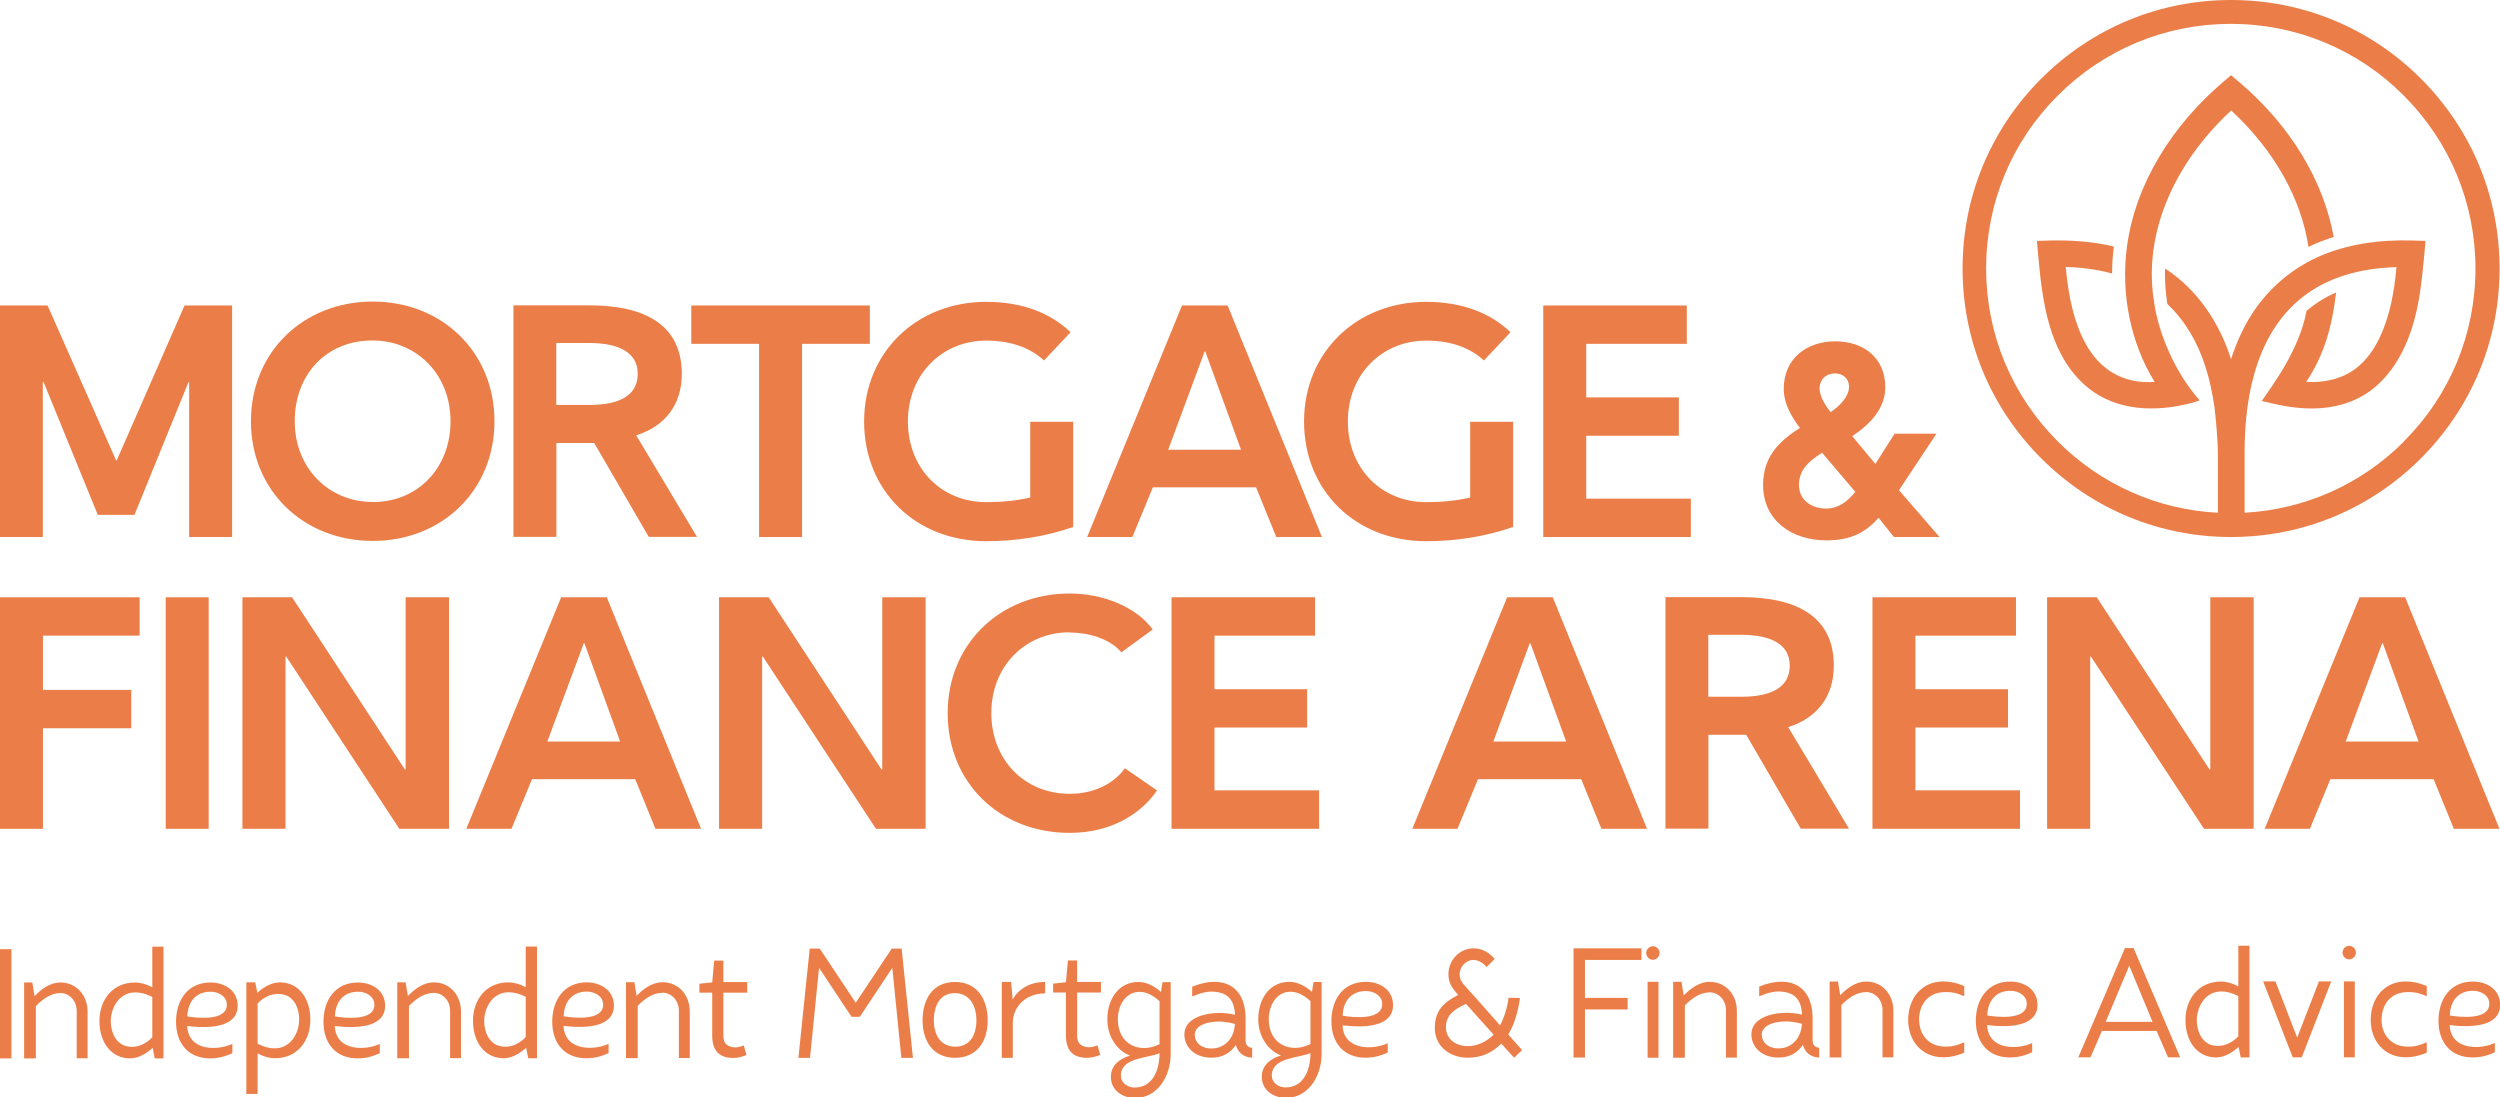
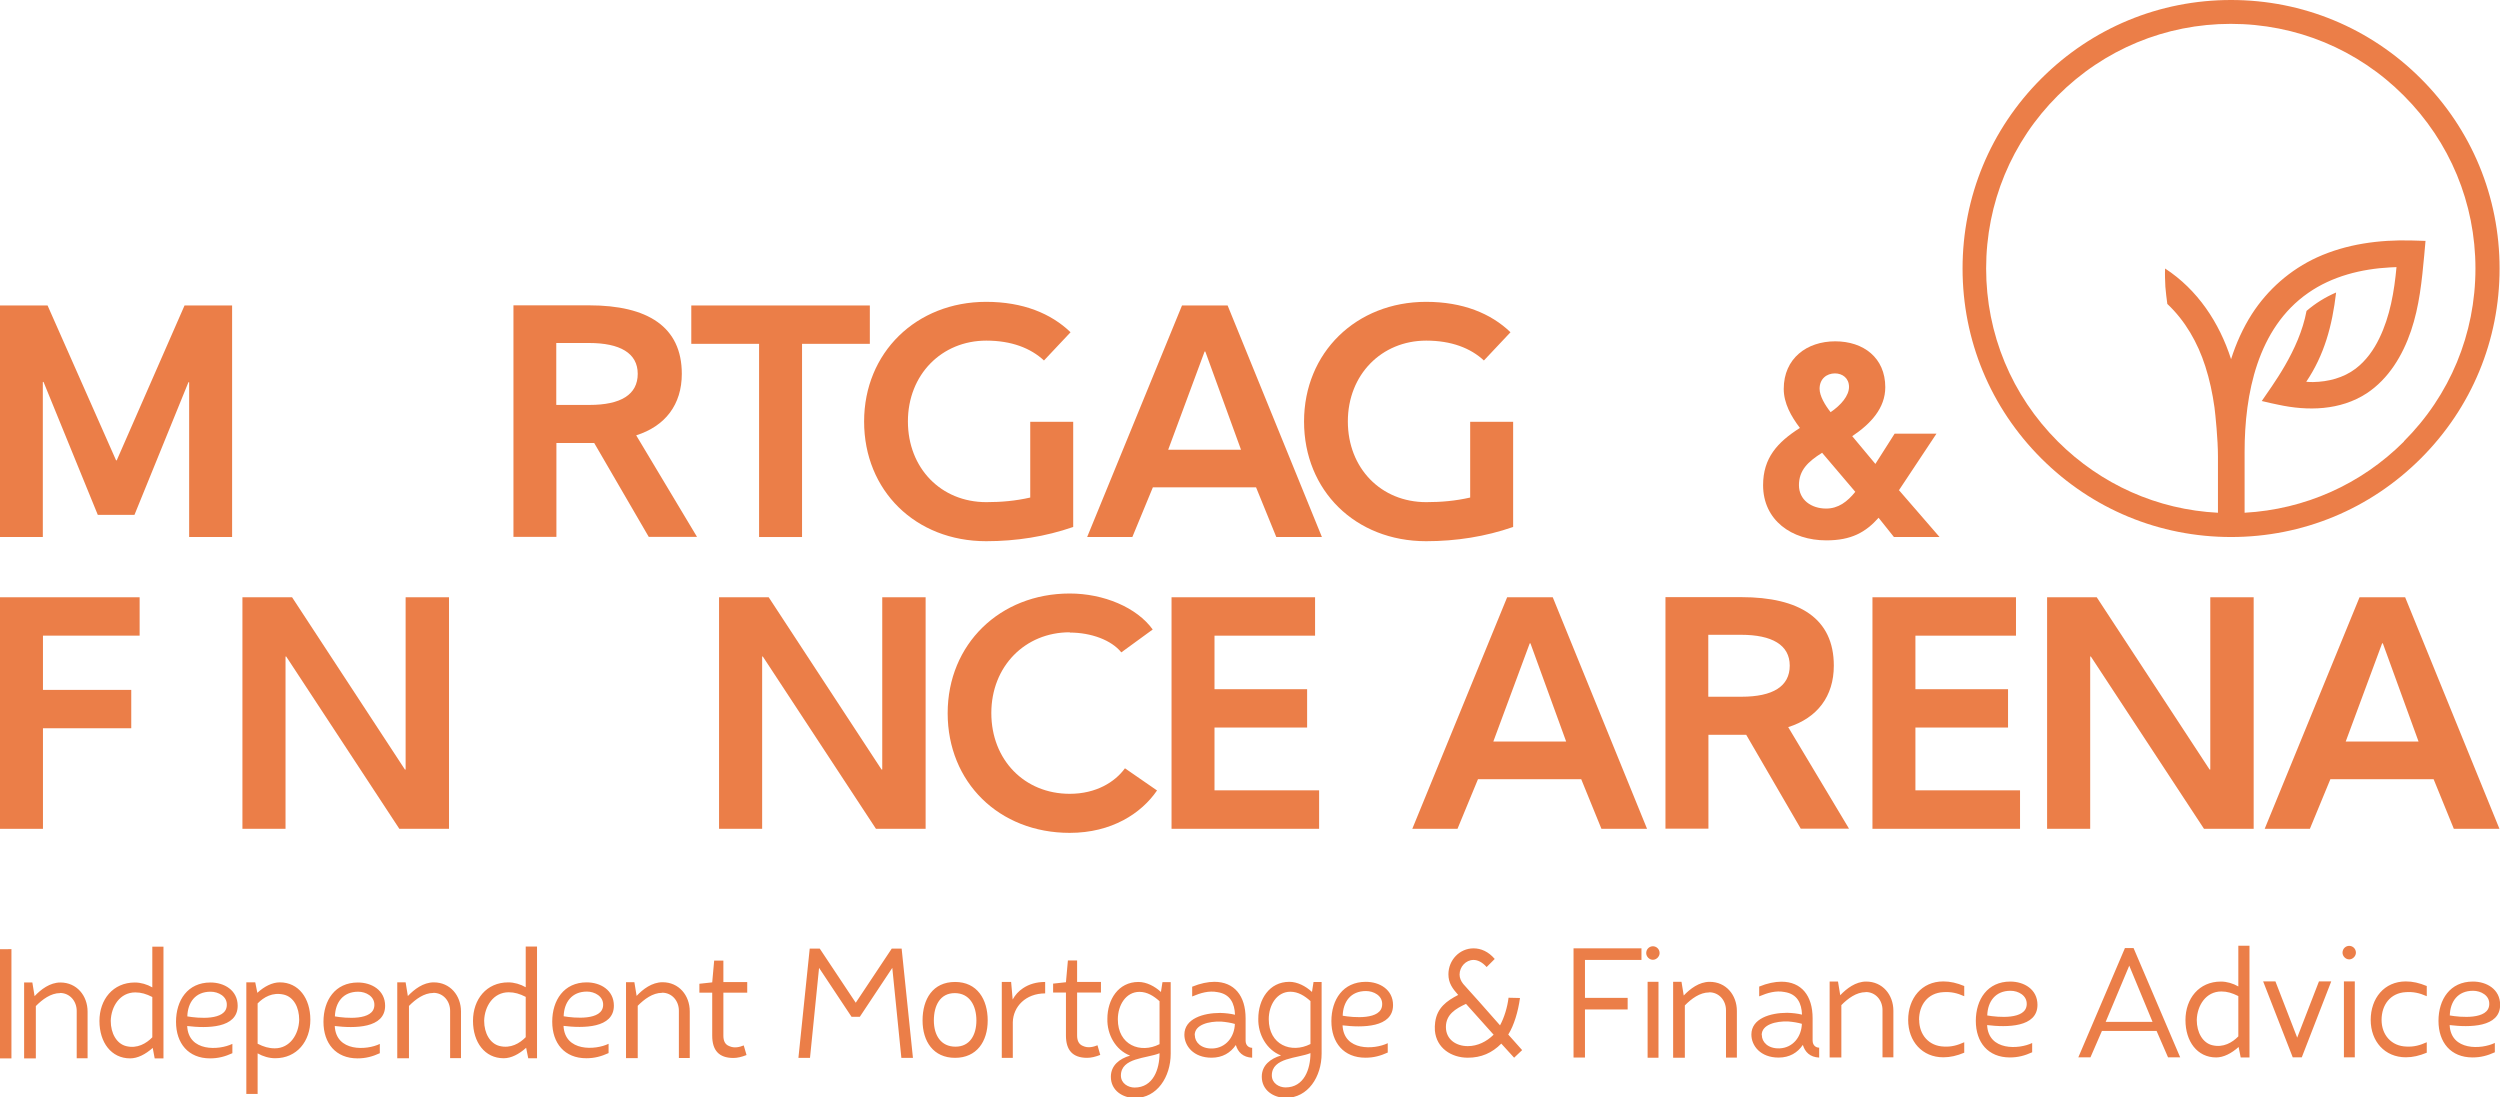
<svg xmlns="http://www.w3.org/2000/svg" id="Layer_2" viewBox="0 0 179.23 78.68">
  <defs>
    <style>.cls-1{fill:#eb7e48;}</style>
  </defs>
  <g id="Layer_1-2">
    <path class="cls-1" d="m178.46,72.01c-.04,1.12-2.09.92-2.83.79.03-1,.57-1.77,1.67-1.77.55,0,1.2.33,1.16.98m.4,2.76c-.96.47-3.15.58-3.24-1.28,1.41.17,3.62.18,3.62-1.45,0-1.12-.97-1.67-1.95-1.67-1.64,0-2.47,1.28-2.47,2.82s.88,2.62,2.44,2.62c.59,0,1.07-.13,1.6-.37v-.66Zm-8.12-1.65c0-1.08.63-1.93,1.73-1.99.53-.04,1,.06,1.51.29v-.73c-.54-.22-1-.33-1.5-.33-1.56,0-2.52,1.22-2.52,2.76s1.01,2.68,2.52,2.68c.5,0,.96-.11,1.5-.33v-.75c-.49.22-.92.34-1.46.31-1.08-.03-1.78-.84-1.78-1.91m-2.32-4.34c.25,0,.48-.23.48-.48,0-.29-.23-.49-.48-.49s-.48.2-.48.49c0,.25.22.48.48.48m.4,1.58h-.78v5.44h.78v-5.44Zm-6.57,0l2.12,5.44h.65l2.11-5.44h-.88l-1.56,4.03-1.56-4.03h-.87Zm-4.76,2.76c.03-1.04.66-2.04,1.76-2.04.42,0,.78.11,1.22.33v2.89c-.43.44-1.08.83-1.88.63-.67-.17-1.1-.9-1.1-1.81m2.98-5.32v2.92c-.38-.22-.83-.35-1.25-.35-1.57,0-2.54,1.22-2.54,2.76s.85,2.68,2.2,2.68c.53,0,1.1-.29,1.61-.75l.15.75h.63v-8.01h-.8Zm-6.15,5.46h-3.36l1.69-4.03,1.67,4.03Zm-1.98-5.29l-3.34,7.83h.87l.82-1.89h3.92l.82,1.89h.87l-3.34-7.83h-.61Zm-7.04,4.04c-.04,1.12-2.09.92-2.83.79.03-1,.58-1.77,1.67-1.77.55,0,1.19.33,1.16.98m.4,2.76c-.96.47-3.15.58-3.24-1.28,1.4.17,3.61.18,3.61-1.45,0-1.12-.97-1.67-1.95-1.67-1.63,0-2.47,1.28-2.47,2.82s.88,2.62,2.44,2.62c.59,0,1.07-.13,1.6-.37v-.66Zm-8.12-1.65c0-1.08.63-1.93,1.73-1.99.54-.04,1,.06,1.51.29v-.73c-.53-.22-1-.33-1.5-.33-1.56,0-2.52,1.22-2.52,2.76s1.01,2.68,2.52,2.68c.5,0,.97-.11,1.5-.33v-.75c-.49.22-.92.34-1.45.31-1.08-.03-1.78-.84-1.78-1.91m-3.83-2c.7,0,1.2.58,1.2,1.29v3.39h.78v-3.34c0-1.15-.78-2.09-1.95-2.09-.76,0-1.4.5-1.86.98l-.16-.98h-.6v5.44h.84v-3.75c.47-.48,1.08-.93,1.74-.93m-7.45,3.07c0-.75,1.02-1,1.89-.97.37.03.73.09.99.17-.03.93-.64,1.72-1.6,1.76-.83.03-1.27-.46-1.27-.95m3.64-1.21c0-1.62-.8-2.62-2.24-2.62-.46,0-1.01.11-1.59.35v.7c.62-.26,1.2-.43,1.82-.31.92.14,1.22.82,1.25,1.62-.33-.08-.69-.12-1.06-.13-1.22,0-2.57.41-2.57,1.56,0,.8.65,1.65,1.95,1.65.79,0,1.36-.35,1.74-.91.15.51.51.88,1.17.91v-.71c-.25,0-.47-.18-.47-.51v-1.59Zm-7.41-1.86c.7,0,1.2.58,1.2,1.29v3.39h.78v-3.34c0-1.15-.78-2.09-1.95-2.09-.76,0-1.4.5-1.86.98l-.16-.98h-.6v5.44h.84v-3.75c.47-.48,1.08-.93,1.74-.93m-4.03-2.34c.25,0,.48-.23.48-.48,0-.29-.23-.49-.48-.49s-.48.2-.48.49c0,.25.22.48.48.48m.4,1.58h-.78v5.44h.78v-5.44Zm-2.21,1.15h-3.06v-2.72h4.05v-.83h-4.87v7.83h.82v-3.45h3.06v-.83Zm-9.62,2.65c-.49.48-1.13.81-1.84.81-.83,0-1.57-.47-1.57-1.37s.69-1.31,1.44-1.66l1.98,2.21Zm2.05,1.09c-.32-.35-.63-.72-.99-1.11.41-.65.71-1.65.84-2.62l-.82-.02c-.08.68-.31,1.43-.61,1.98-1.31-1.49-1.97-2.23-2.31-2.6l-.33-.37c-.16-.2-.26-.43-.26-.67,0-.56.45-1.05,1-1.05.28,0,.61.14.94.51l.58-.58c-.46-.54-1-.76-1.52-.76-1,0-1.8.84-1.8,1.86,0,.63.29,1.02.7,1.48-.83.43-1.51.92-1.65,1.95-.03.2-.03.4-.02.61.11,1.25,1.18,1.94,2.36,1.94.96,0,1.74-.34,2.4-1.01l.92,1.01.57-.54Zm-10.03-3.25c-.04,1.12-2.09.92-2.83.79.03-1,.57-1.77,1.67-1.77.55,0,1.2.33,1.16.98m.4,2.76c-.97.47-3.15.58-3.24-1.28,1.41.17,3.62.18,3.62-1.45,0-1.12-.97-1.67-1.95-1.67-1.64,0-2.47,1.28-2.47,2.82s.88,2.62,2.44,2.62c.59,0,1.07-.13,1.6-.37v-.66Zm-8.31,2.31c0-1.29,1.85-1.22,2.77-1.6,0,1.14-.45,2.46-1.79,2.46-.45,0-.98-.29-.98-.86m1.33-6c.56,0,1.03.3,1.44.67v3.08c-1.38.7-2.99.06-2.99-1.78,0-1.02.58-1.97,1.55-1.97m1.53,0c-.43-.4-1.03-.71-1.6-.71-1.45,0-2.23,1.27-2.23,2.64-.03,1.12.59,2.24,1.63,2.64-.75.22-1.38.7-1.38,1.52,0,.99.86,1.52,1.73,1.52,1.58,0,2.56-1.51,2.56-3.18v-5.13h-.58l-.11.71Zm-8.39,3.11c0-.75,1.02-1,1.89-.97.37.03.73.09.99.17-.03.93-.64,1.72-1.6,1.76-.83.03-1.27-.46-1.27-.95m3.64-1.21c0-1.62-.81-2.62-2.24-2.62-.46,0-1,.11-1.59.35v.7c.62-.26,1.19-.43,1.82-.31.92.14,1.22.82,1.25,1.62-.33-.08-.69-.12-1.06-.13-1.22,0-2.57.41-2.57,1.56,0,.8.65,1.65,1.95,1.65.78,0,1.36-.35,1.74-.91.15.51.51.88,1.17.91v-.71c-.25,0-.47-.18-.47-.51v-1.59Zm-8.94,4.1c0-1.29,1.84-1.22,2.77-1.6,0,1.14-.45,2.46-1.79,2.46-.45,0-.98-.29-.98-.86m1.33-6c.56,0,1.03.3,1.44.67v3.08c-1.38.7-2.99.06-2.99-1.78,0-1.02.58-1.97,1.55-1.97m1.53,0c-.43-.4-1.03-.71-1.6-.71-1.45,0-2.23,1.27-2.23,2.64-.03,1.12.58,2.24,1.63,2.64-.76.22-1.38.7-1.38,1.52,0,.99.86,1.52,1.73,1.52,1.58,0,2.56-1.51,2.56-3.18v-5.13h-.59l-.11.71Zm-6.66-2.25l-.14,1.56-.92.1v.64h.92v3.08c0,1.04.47,1.6,1.52,1.6.27,0,.59-.07.94-.21l-.2-.69c-.3.12-.67.22-1.04.05-.3-.12-.42-.38-.42-.76v-3.07h1.71v-.76h-1.71v-1.54h-.67Zm-1.63,1.54c-.63,0-1.16.16-1.59.45-.32.21-.56.48-.74.81l-.11-1.26h-.67v5.44h.79v-2.56c.03-1.11.92-2.06,2.32-2.06v-.82Zm-4.93,2.76c0,1.03-.46,1.88-1.5,1.88s-1.55-.81-1.55-1.88.45-1.96,1.5-1.96,1.55.88,1.55,1.96m-3.86,0c0,1.51.78,2.68,2.33,2.68s2.34-1.17,2.34-2.68-.75-2.76-2.34-2.76-2.33,1.22-2.33,2.76m-7.38-5.15h-.71l-.81,7.83h.83l.65-6.45,2.33,3.51h.59l2.33-3.51.65,6.45h.83l-.81-7.83h-.71l-2.58,3.88-2.58-3.88Zm-7.56.86l-.14,1.56-.92.1v.64h.92v3.08c0,1.04.47,1.6,1.52,1.6.27,0,.59-.07.94-.21l-.2-.69c-.3.12-.67.22-1.04.05-.31-.12-.42-.38-.42-.76v-3.07h1.71v-.76h-1.71v-1.54h-.67Zm-3.73,2.3c.7,0,1.2.58,1.2,1.29v3.39h.78v-3.34c0-1.15-.78-2.09-1.95-2.09-.76,0-1.41.5-1.86.98l-.16-.98h-.6v5.44h.84v-3.75c.47-.48,1.08-.93,1.74-.93m-4.22.89c-.04,1.12-2.09.92-2.83.79.03-1,.58-1.77,1.67-1.77.54,0,1.19.33,1.16.98m.4,2.76c-.96.47-3.15.58-3.24-1.28,1.4.17,3.61.18,3.61-1.45,0-1.12-.97-1.67-1.95-1.67-1.63,0-2.47,1.28-2.47,2.82s.88,2.62,2.44,2.62c.59,0,1.07-.13,1.6-.37v-.66Zm-8.93-1.65c.03-1.04.66-2.04,1.76-2.04.42,0,.79.11,1.22.33v2.89c-.43.44-1.08.83-1.88.63-.67-.17-1.1-.9-1.1-1.81m2.98-5.32v2.92c-.38-.22-.83-.35-1.25-.35-1.57,0-2.53,1.22-2.53,2.76s.85,2.68,2.2,2.68c.54,0,1.1-.29,1.61-.75l.15.75h.63v-8.01h-.81Zm-6.62,3.32c.7,0,1.2.58,1.2,1.29v3.39h.78v-3.34c0-1.15-.78-2.09-1.95-2.09-.76,0-1.4.5-1.86.98l-.16-.98h-.6v5.44h.84v-3.75c.47-.48,1.08-.93,1.74-.93m-4.22.89c-.04,1.12-2.09.92-2.83.79.03-1,.58-1.77,1.67-1.77.55,0,1.19.33,1.16.98m.4,2.76c-.96.47-3.15.58-3.24-1.28,1.4.17,3.61.18,3.61-1.45,0-1.12-.97-1.67-1.95-1.67-1.64,0-2.47,1.28-2.47,2.82s.88,2.62,2.44,2.62c.59,0,1.07-.13,1.6-.37v-.66Zm-5.79-1.72c-.03,1.04-.66,2.04-1.75,2.04-.43,0-.8-.11-1.23-.33v-2.89c.44-.45,1.07-.82,1.88-.63.7.17,1.1.9,1.1,1.81m-2.98,5.32v-2.92c.38.22.83.35,1.26.35,1.56,0,2.52-1.22,2.52-2.76s-.84-2.68-2.19-2.68c-.54,0-1.11.29-1.61.75l-.15-.75h-.64v8h.8Zm-2.21-6.36c-.04,1.12-2.09.92-2.83.79.03-1,.57-1.77,1.67-1.77.55,0,1.2.33,1.16.98m.4,2.76c-.97.47-3.15.58-3.24-1.28,1.41.17,3.62.18,3.62-1.45,0-1.12-.97-1.67-1.95-1.67-1.64,0-2.47,1.28-2.47,2.82s.88,2.62,2.44,2.62c.59,0,1.07-.13,1.6-.37v-.66Zm-8.72-1.65c.03-1.04.66-2.04,1.76-2.04.42,0,.79.11,1.22.33v2.89c-.43.44-1.08.83-1.88.63-.67-.17-1.1-.9-1.1-1.81m2.98-5.32v2.92c-.38-.22-.83-.35-1.25-.35-1.57,0-2.54,1.22-2.54,2.76s.85,2.68,2.2,2.68c.54,0,1.1-.29,1.62-.75l.14.75h.63v-8.01h-.8Zm-6.62,3.32c.7,0,1.2.58,1.2,1.29v3.39h.78v-3.34c0-1.15-.78-2.09-1.95-2.09-.75,0-1.4.5-1.85.98l-.16-.98h-.59v5.44h.84v-3.75c.47-.48,1.08-.93,1.74-.93m-3.46-3.15H0v7.83h.82v-7.83Z" />
    <path class="cls-1" d="m173.56,5.64c-3.64-3.64-8.47-5.64-13.61-5.64s-9.97,2-13.61,5.64c-3.64,3.64-5.64,8.47-5.64,13.61s2,9.97,5.64,13.61c3.64,3.64,8.47,5.64,13.61,5.64s9.97-2,13.61-5.64c3.64-3.64,5.64-8.47,5.64-13.61s-2-9.97-5.64-13.61Zm-1.21,26.01c-3.08,3.08-7.11,4.87-11.43,5.11v-4.36c0-4.15.92-8.87,4.56-11.4,1.72-1.2,3.81-1.72,5.88-1.83,0,0,0,0,0,0,.15,0,.3-.01.45-.02-.16,1.74-.46,3.52-1.23,5.1-.4.83-.95,1.61-1.7,2.18-.87.66-1.96.94-3.04.96-.2,0-.3,0-.5-.02,1.29-1.92,1.86-4,2.14-6.4-.79.34-1.49.78-2.12,1.32-.53,2.86-2.51,5.41-3.21,6.46.24.07,1.16.26,1.16.26,2.14.47,4.47.42,6.36-.81,1.58-1.04,2.58-2.72,3.18-4.48.6-1.77.78-3.6.95-5.44l.09-1.01-1.01-.03c-2.3-.06-4.65.25-6.76,1.21-1.92.88-3.54,2.3-4.68,4.07-.64,1-1.13,2.1-1.49,3.23-.84-2.62-2.4-4.98-4.73-6.5-.02.44,0,.88.02,1.31.03.41.09.83.14,1.23,1.29,1.21,2.18,2.78,2.72,4.46.31.96.52,1.95.66,2.95.07.55.25,2.32.25,3.51v4.05c-4.34-.22-8.38-2.02-11.48-5.11-3.31-3.31-5.14-7.72-5.14-12.4s1.82-9.09,5.14-12.4c3.31-3.31,7.72-5.14,12.4-5.14s9.09,1.82,12.4,5.14c3.31,3.31,5.14,7.72,5.14,12.4s-1.82,9.09-5.14,12.4Z" />
-     <path class="cls-1" d="m160.57,5.92l-.62-.53-.62.53c-3.51,3.01-6.24,7.16-6.85,11.81-.44,3.34.27,6.88,1.99,9.65-1.11.07-2.08-.1-3.05-.68-.81-.49-1.44-1.23-1.89-2.05-.87-1.57-1.21-3.4-1.4-5.17-.01-.11-.02-.23-.03-.34,1.12.03,2.24.17,3.32.47,0-.64.04-1.29.13-1.93-.76-.19-1.57-.32-2.42-.38h0c-.7-.06-1.4-.07-2.09-.06l-1.01.03.09,1.01c.29,3.24.73,6.9,3.25,9.24,1.96,1.82,4.68,2.05,7.19,1.5.46-.1.7-.15,1.14-.32-1.81-2.03-2.95-4.85-3.26-6.98v-.02c-.75-4.4.98-9.12,4.66-12.94,0,0,0,0,0,0,.28-.29.56-.57.86-.84,3.08,2.85,5.01,6.3,5.54,9.78.57-.28,1.18-.51,1.81-.71-.73-4.01-3.06-7.93-6.73-11.07Z" />
    <path class="cls-1" d="m0,21.9h3.41l4.91,11.1h.05l4.86-11.1h3.41v16.6h-3.08v-11.1h-.05l-3.87,9.51h-2.63l-3.89-9.53h-.05v11.12H0v-16.6Z" />
-     <path class="cls-1" d="m26.72,38.78c-4.98,0-8.73-3.63-8.73-8.58s3.75-8.58,8.73-8.58,8.73,3.63,8.73,8.58-3.75,8.58-8.73,8.58Zm-.02-14.37c-3.32,0-5.57,2.44-5.57,5.79s2.42,5.79,5.62,5.79,5.55-2.44,5.55-5.79-2.42-5.79-5.6-5.79Z" />
    <path class="cls-1" d="m42.59,31.76h-2.7v6.73h-3.08v-16.6h5.43c4.17,0,6.64,1.52,6.64,4.91,0,2.21-1.19,3.75-3.27,4.41l4.36,7.28h-3.46l-3.91-6.73Zm-2.7-2.73h2.37c2.25,0,3.46-.74,3.46-2.23s-1.28-2.21-3.49-2.21h-2.35v4.43Z" />
    <path class="cls-1" d="m49.56,21.9h12.8v2.75h-4.86v13.85h-3.08v-13.85h-4.86v-2.75Z" />
    <path class="cls-1" d="m74.84,25.84c-.95-.88-2.32-1.42-4.13-1.42-3.2,0-5.62,2.44-5.62,5.79s2.37,5.79,5.62,5.79c1.09,0,2.09-.09,3.15-.33v-5.43h3.08v7.54c-1.99.69-4.08,1.02-6.24,1.02-5.07,0-8.75-3.63-8.75-8.58s3.75-8.58,8.75-8.58c2.63,0,4.65.83,6.05,2.18l-1.92,2.04Z" />
    <path class="cls-1" d="m81.19,38.5h-3.25l6.8-16.6h3.27l6.76,16.6h-3.27l-1.45-3.56h-7.4l-1.47,3.56Zm5.17-13.3l-2.61,7.04h5.22l-2.56-7.04h-.05Z" />
    <path class="cls-1" d="m106.38,25.84c-.95-.88-2.32-1.42-4.13-1.42-3.2,0-5.62,2.44-5.62,5.79s2.37,5.79,5.62,5.79c1.09,0,2.09-.09,3.15-.33v-5.43h3.08v7.54c-1.99.69-4.08,1.02-6.24,1.02-5.07,0-8.75-3.63-8.75-8.58s3.75-8.58,8.75-8.58c2.63,0,4.65.83,6.05,2.18l-1.92,2.04Z" />
-     <path class="cls-1" d="m121.22,35.75v2.75h-10.58v-16.6h10.29v2.75h-7.21v3.84h6.64v2.75h-6.64v4.51h7.49Z" />
    <path class="cls-1" d="m136.13,35.13l2.92,3.37h-3.27l-1.1-1.38c-.93,1.04-1.95,1.62-3.75,1.62-2.48,0-4.53-1.44-4.53-3.96,0-1.95,1.03-3.08,2.64-4.1-.63-.83-1.16-1.77-1.16-2.8,0-2.19,1.66-3.41,3.69-3.41s3.59,1.18,3.59,3.29c0,1.5-1.04,2.62-2.37,3.51l1.66,1.99,1.38-2.17h3l-2.68,4.04Zm-7.16-.35c0,1.06.89,1.68,1.95,1.68.87,0,1.52-.49,2.09-1.2l-2.38-2.8c-1.03.65-1.66,1.26-1.66,2.33Zm3.59-7.04c0-.63-.47-.97-1.01-.97-.59,0-1.1.39-1.1,1.1,0,.51.38,1.16.79,1.68.75-.51,1.32-1.18,1.32-1.81Z" />
    <path class="cls-1" d="m3.08,49.46h6.33v2.75H3.08v7.21H0v-16.6h10.01v2.75H3.08v3.89Z" />
-     <path class="cls-1" d="m14.96,59.42h-3.08v-16.6h3.08v16.6Z" />
    <path class="cls-1" d="m17.38,59.42v-16.6h3.56l8.09,12.35h.05v-12.35h3.11v16.6h-3.56l-8.11-12.35h-.05v12.35h-3.08Z" />
-     <path class="cls-1" d="m36.68,59.42h-3.25l6.8-16.6h3.27l6.76,16.6h-3.27l-1.45-3.56h-7.4l-1.47,3.56Zm5.17-13.3l-2.61,7.04h5.22l-2.56-7.04h-.05Z" />
    <path class="cls-1" d="m51.55,59.42v-16.6h3.56l8.09,12.35h.05v-12.35h3.11v16.6h-3.56l-8.11-12.35h-.05v12.35h-3.08Z" />
    <path class="cls-1" d="m76.69,45.33c-3.2,0-5.62,2.44-5.62,5.79s2.37,5.79,5.62,5.79c1.9,0,3.25-.85,3.96-1.83l2.3,1.59c-1.12,1.64-3.25,3.04-6.26,3.04-5.07,0-8.75-3.63-8.75-8.58s3.75-8.58,8.75-8.58c2.44,0,4.81,1,5.95,2.58l-2.25,1.64c-.71-.88-2.16-1.42-3.7-1.42Z" />
    <path class="cls-1" d="m94.57,56.67v2.75h-10.58v-16.6h10.29v2.75h-7.21v3.84h6.64v2.75h-6.64v4.5h7.49Z" />
    <path class="cls-1" d="m104.5,59.42h-3.25l6.8-16.6h3.27l6.76,16.6h-3.27l-1.45-3.56h-7.4l-1.47,3.56Zm5.17-13.3l-2.61,7.04h5.22l-2.56-7.04h-.05Z" />
    <path class="cls-1" d="m125.18,52.68h-2.7v6.73h-3.08v-16.6h5.43c4.17,0,6.64,1.52,6.64,4.91,0,2.21-1.19,3.75-3.27,4.41l4.36,7.28h-3.46l-3.91-6.73Zm-2.7-2.73h2.37c2.25,0,3.46-.74,3.46-2.23s-1.28-2.21-3.49-2.21h-2.35v4.43Z" />
    <path class="cls-1" d="m144.82,56.67v2.75h-10.58v-16.6h10.29v2.75h-7.21v3.84h6.64v2.75h-6.64v4.5h7.49Z" />
    <path class="cls-1" d="m146.76,59.42v-16.6h3.56l8.09,12.35h.05v-12.35h3.11v16.6h-3.56l-8.11-12.35h-.05v12.35h-3.08Z" />
    <path class="cls-1" d="m165.61,59.42h-3.25l6.8-16.6h3.27l6.76,16.6h-3.27l-1.45-3.56h-7.4l-1.47,3.56Zm5.17-13.3l-2.61,7.04h5.22l-2.56-7.04h-.05Z" />
  </g>
</svg>